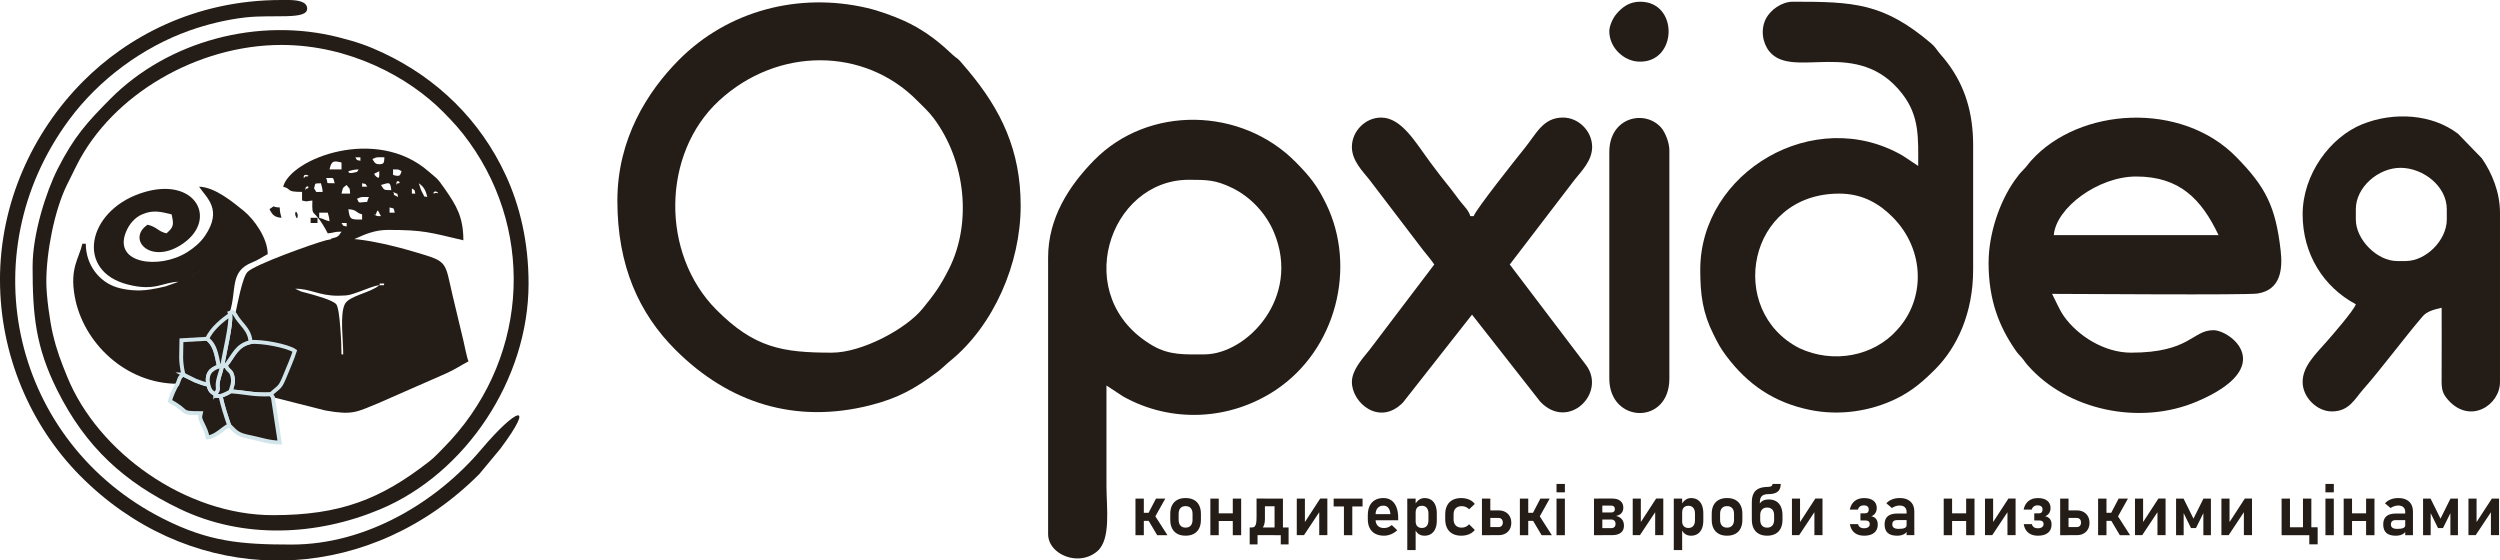
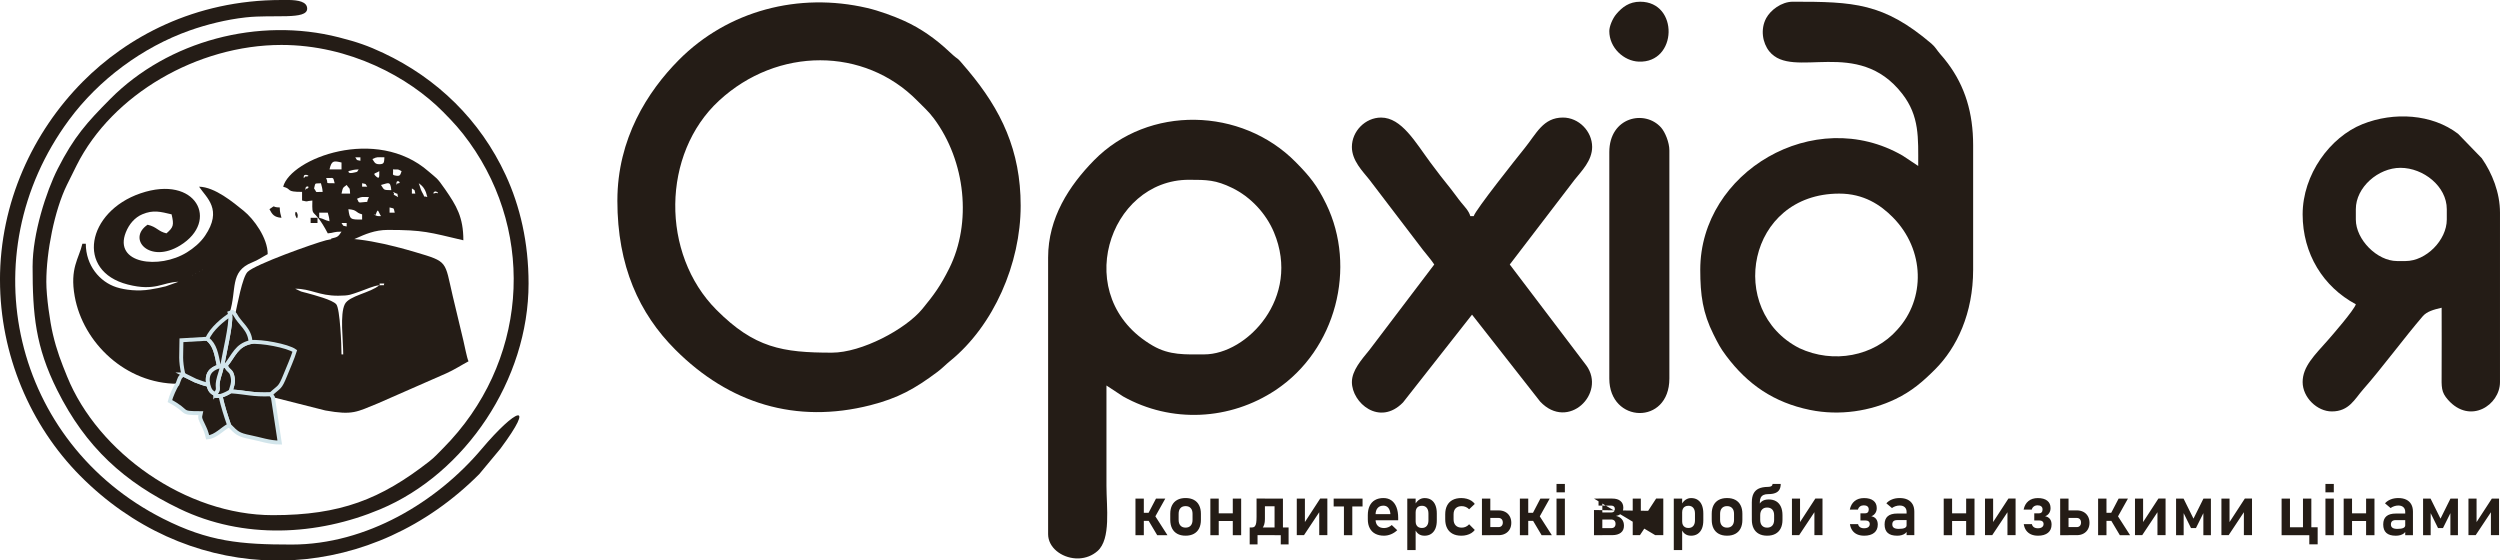
<svg xmlns="http://www.w3.org/2000/svg" width="183" height="41" viewBox="0 0 183 41" fill="none">
  <g clip-path="url(#clip0_45_161)">
    <path fill-rule="evenodd" clip-rule="evenodd" d="M21.607 21.133C22.764 21.133 23.332 21.651 24.749 21.647C25.605 21.645 25.674 21.563 26.334 21.339C26.775 21.189 27.361 20.913 27.762 20.88C27.127 21.436 25.556 21.641 25.242 22.265C24.868 23.009 25.124 24.879 25.124 25.942H24.998C24.998 25.29 24.892 22.607 24.616 22.276C24.339 21.945 23.008 21.603 22.431 21.441C22.276 21.398 22.184 21.386 22.033 21.336L21.606 21.134L21.607 21.133ZM28.139 20.753C28 20.883 28.359 20.88 27.762 20.88C27.901 20.75 27.543 20.753 28.139 20.753ZM28.516 20.5L28.553 20.538C28.551 20.535 28.503 20.513 28.516 20.5ZM17.212 23.031C17.577 23.73 18.283 24.076 18.34 25.042C19.102 24.952 21.065 25.319 21.58 25.689C21.403 26.251 21.13 26.855 20.877 27.479C20.474 28.472 20.468 28.251 19.818 28.865L19.974 29.074L23.813 30.046C25.839 30.41 26.104 30.155 27.673 29.521L32.661 27.332C33.262 27.063 33.743 26.743 34.295 26.448C34.17 26.183 34.009 25.289 33.919 24.93L33.139 21.666C32.538 19.097 32.822 19.172 30.417 18.461C28.805 17.985 25.622 17.127 23.866 17.588C22.95 17.828 18.669 19.352 18.123 19.902C17.735 20.293 17.374 22.315 17.213 23.032L17.212 23.031Z" fill="#241C16" />
    <path fill-rule="evenodd" clip-rule="evenodd" d="M3.391 20.627C3.391 18.448 3.981 15.408 4.897 13.538C5.135 13.053 5.348 12.625 5.609 12.104C8.21 6.914 14.454 3.29 20.602 3.29C25.584 3.29 29.939 5.658 32.442 8.194C33.205 8.967 33.717 9.521 34.368 10.43C39.275 17.281 38.576 26.626 32.441 32.807C32.068 33.183 31.807 33.477 31.407 33.788C27.87 36.543 24.919 37.71 19.974 37.71C13.604 37.71 7.169 33.125 4.916 27.569C4.485 26.507 4.159 25.692 3.868 24.45C3.659 23.564 3.391 21.727 3.391 20.627ZM2.386 19.488C2.386 23.033 2.596 25.373 4.187 28.557C6.281 32.749 9.111 35.303 13.147 37.246C17.815 39.494 23.212 39.217 27.836 37.277C34.066 34.664 38.691 27.797 38.691 20.753C38.691 17.747 38.068 15.094 37.018 12.822C35.152 8.788 31.998 5.732 28.058 3.878C26.922 3.344 26.141 3.075 24.799 2.732C18.937 1.233 12.306 2.975 8.072 7.244C6.365 8.964 5.422 10.004 4.226 12.355C3.395 13.991 2.387 17.091 2.387 19.486L2.386 19.488Z" fill="#241C16" />
    <path fill-rule="evenodd" clip-rule="evenodd" d="M14.069 20.121L14.107 20.158C14.104 20.156 14.056 20.133 14.069 20.121ZM14.321 19.994L14.359 20.031C14.355 20.029 14.309 20.006 14.321 19.994ZM14.572 19.867L14.609 19.905C14.607 19.903 14.559 19.88 14.572 19.867ZM14.823 19.74L14.861 19.778C14.858 19.776 14.811 19.753 14.823 19.74ZM13.064 20.626L12.137 20.958C11.68 21.071 11.486 21.109 10.987 21.191C10.104 21.337 9.16 21.23 8.522 21.025C7.3 20.634 6.281 19.43 6.281 17.842H6.03C5.777 18.934 5.097 19.634 5.469 21.697C6.081 25.101 9.211 28.092 13.001 28.092C13.172 27.656 13.111 27.656 13.419 27.408C13.183 26.287 13.278 26.082 13.282 24.905L15.175 24.795C15.47 24.066 16.361 23.358 16.852 23.037L16.81 22.903C17.354 21.196 16.784 19.88 18.446 19.213C18.933 19.018 19.151 18.838 19.596 18.601C19.596 17.415 18.576 16.028 17.84 15.434C17.073 14.816 15.74 13.691 14.571 13.665C15.12 14.492 16.317 15.33 15.004 17.265C14.664 17.766 14.163 18.175 13.687 18.47C11.65 19.736 8.289 19.31 9.212 17.002C9.453 16.4 9.866 15.918 10.421 15.684C11.223 15.348 11.737 15.497 12.561 15.69C12.745 16.486 12.699 16.632 12.185 17.082C11.553 16.934 11.499 16.613 10.803 16.45C9.274 17.481 10.941 19.343 13.187 17.966C16.1 16.18 14.36 12.758 10.282 14.153C6.356 15.497 5.521 19.846 9.349 20.826C11.376 21.345 11.894 20.653 13.065 20.626H13.064Z" fill="#241C16" />
    <path fill-rule="evenodd" clip-rule="evenodd" d="M-0 20.5C-0 25.948 2.215 31.147 5.872 34.831C9.695 38.682 14.425 40.727 19.227 41H21.477C26.363 40.717 31.189 38.608 35.081 34.706L36.627 32.847C39.276 29.287 37.761 29.9 35.26 32.862C31.98 36.749 26.827 39.861 21.354 39.861C17.617 39.861 15.279 39.657 11.932 37.964C0.998 32.433 -2.3 18.721 5.059 8.767C7.232 5.827 10.438 3.448 13.893 2.228C15.121 1.795 16.56 1.433 17.972 1.275C20.044 1.043 22.485 1.478 22.485 0.633C22.485 0.112 21.795 0.014 21.188 0H20.6C14.212 0 9.27 2.743 6.059 5.979C2.404 9.663 -0.002 14.824 -0.002 20.5H-0Z" fill="#241C16" />
    <path fill-rule="evenodd" clip-rule="evenodd" d="M24.999 16.325H25.376V16.577C25.009 16.489 25.195 16.594 24.999 16.325ZM22.738 15.944H23.241V16.325H22.738V15.944ZM23.366 15.565H23.994C24.061 15.853 24.091 15.856 24.12 16.198C23.73 16.107 23.756 16.036 23.366 15.944V15.565ZM27.512 15.691C27.684 15.167 27.676 15.498 27.889 15.818C27.774 15.815 27.667 15.837 27.56 15.792C27.089 15.592 27.598 15.789 27.512 15.691ZM21.607 15.691C21.607 15.305 21.802 15.614 21.793 15.789C21.766 16.224 21.607 15.744 21.607 15.691ZM25.502 15.312C26.198 15.37 25.968 15.546 26.507 15.691V16.071C25.659 16.071 25.601 16.091 25.502 15.312ZM28.517 15.185C28.895 15.287 28.793 15.183 28.894 15.565H28.517V15.185ZM19.724 15.312C20.267 14.945 19.814 15.185 20.477 15.185C20.485 15.57 20.534 15.647 20.603 15.944C20.059 15.899 19.924 15.693 19.724 15.312ZM26.13 14.552C26.502 14.372 26.48 14.425 27.009 14.425C26.751 14.916 27.06 14.737 26.616 14.799C26.142 14.866 26.3 14.786 26.13 14.552ZM28.768 14.046C29.307 14.334 28.996 14.012 29.145 14.425C28.483 14.073 29.041 14.403 28.768 14.046ZM31.783 14.046C31.917 13.912 32.26 14.246 31.923 14.112C31.92 14.11 31.573 14.258 31.783 14.046ZM30.15 13.793C30.428 13.988 30.306 13.814 30.402 14.173H30.15V13.793ZM25.377 13.54C25.646 13.944 25.583 13.629 25.628 14.173H24.999C25.106 13.712 25.069 13.767 25.377 13.54ZM22.99 13.793C23.11 13.337 23.001 13.455 23.492 13.414C23.559 13.703 23.59 13.705 23.618 14.047C22.973 14.033 23.257 14.161 22.99 13.793ZM22.361 13.793C22.361 13.579 22.73 13.615 22.52 13.793L22.473 13.8C22.347 13.803 22.361 14.081 22.361 13.793ZM30.652 13.414C31.014 13.659 31.166 13.934 31.281 14.426C30.85 14.269 31.221 14.623 30.891 14.059C30.778 13.866 30.736 13.603 30.652 13.414ZM27.888 13.54C28.398 13.421 28.582 13.196 28.642 13.92C28.047 13.906 28.144 13.925 27.888 13.54ZM26.507 13.414C26.874 13.502 26.688 13.397 26.884 13.666H26.507V13.414ZM29.02 13.414C29.02 13.071 29.468 13.414 29.131 13.421C29.005 13.423 29.02 13.702 29.02 13.414ZM23.869 13.034C24.463 13.048 24.362 12.906 24.497 13.414C23.675 13.395 24.1 13.477 23.869 13.034ZM22.236 12.908C22.268 12.647 22.899 12.938 22.353 12.919C22.305 12.918 22.201 13.191 22.236 12.908ZM27.763 12.527C27.755 12.867 27.81 13.165 27.537 12.922C27.227 12.646 27.502 12.711 27.763 12.527ZM28.768 12.402C29.261 12.413 29.062 12.367 29.396 12.527C29.309 12.768 29.309 12.905 29.023 12.864C28.624 12.808 28.815 12.769 28.768 12.402ZM25.502 12.527C25.798 12.458 25.873 12.41 26.256 12.402C26.108 12.605 26.225 12.561 25.964 12.623C25.416 12.753 25.543 12.554 25.502 12.527ZM24.999 11.895V12.401H24.12C24.273 11.743 24.42 11.758 24.999 11.895ZM27.261 11.642C27.633 11.462 27.611 11.515 28.14 11.515C28.111 11.873 28.143 12.021 27.763 12.021C27.427 12.021 27.392 11.839 27.261 11.642ZM26.005 11.515H26.382V11.768C26.014 11.68 26.2 11.784 26.005 11.515ZM20.728 13.666C21.426 13.855 20.863 14.046 22.111 14.046V14.679C22.654 14.795 22.255 14.73 22.865 14.679C22.833 16.134 22.892 14.984 23.994 17.083C24.479 17.042 24.4 16.957 24.999 16.957C24.756 17.323 24.74 17.347 24.245 17.463V17.842C25.479 18.132 26.483 16.83 28.39 16.83C31 16.83 31.422 17.003 33.918 17.589C33.918 15.887 33.41 15.057 32.589 13.866C31.948 12.939 31.966 13.071 31.378 12.554C27.54 9.184 21.274 11.607 20.728 13.666Z" fill="#241C16" />
    <path fill-rule="evenodd" clip-rule="evenodd" d="M16.517 26.762C16.763 27.273 16.92 27.042 17.034 27.632C17.111 28.035 16.961 28.341 16.875 28.646C18.093 28.73 18.488 28.917 19.818 28.864C20.469 28.251 20.474 28.471 20.877 27.478C21.13 26.855 21.403 26.25 21.58 25.688C21.065 25.317 19.102 24.951 18.34 25.042C17.3 25.277 17.118 26.027 16.517 26.762Z" fill="#241C16" stroke="#D2E5EB" stroke-width="0.288" stroke-miterlimit="22.926" />
    <path fill-rule="evenodd" clip-rule="evenodd" d="M16.141 28.985C16.328 29.811 16.509 30.355 16.771 31.129C17.338 31.698 17.415 31.82 18.349 32.007C19.026 32.141 19.734 32.395 20.477 32.395L19.974 29.074L19.817 28.864C18.487 28.917 18.094 28.73 16.874 28.646C16.666 28.775 16.468 28.882 16.14 28.985H16.141Z" fill="#241C16" stroke="#D2E5EB" stroke-width="0.288" stroke-miterlimit="22.926" />
    <path fill-rule="evenodd" clip-rule="evenodd" d="M13 28.092C12.796 28.363 12.511 29.033 12.435 29.357C13.931 30.155 13.047 30.244 14.697 30.244C14.606 30.618 14.66 30.663 14.861 31.087C15.039 31.464 15.102 31.588 15.2 32.014C15.797 31.964 16.271 31.383 16.771 31.129C16.509 30.355 16.328 29.811 16.141 28.985C15.481 28.973 15.908 29.016 15.757 28.843C15.438 28.693 15.352 28.549 15.249 28.166C14.908 28.087 14.641 27.988 14.305 27.859L13.51 27.466C13.494 27.421 13.45 27.427 13.418 27.409C13.111 27.657 13.172 27.656 13.001 28.092H13Z" fill="#241C16" stroke="#D2E5EB" stroke-width="0.288" stroke-miterlimit="22.926" />
    <path fill-rule="evenodd" clip-rule="evenodd" d="M13.418 27.41C13.45 27.427 13.494 27.421 13.51 27.466L14.305 27.859C14.641 27.989 14.908 28.087 15.249 28.166C15.084 27.377 15.418 27.015 16.028 26.828C15.829 25.854 15.748 25.274 15.176 24.796L13.283 24.907C13.279 26.084 13.183 26.288 13.419 27.41H13.418Z" fill="#241C16" stroke="#D2E5EB" stroke-width="0.288" stroke-miterlimit="22.926" />
    <path fill-rule="evenodd" clip-rule="evenodd" d="M16.811 22.905L16.853 23.038C16.948 23.769 16.394 25.93 16.267 26.827L16.518 26.762C17.119 26.026 17.3 25.278 18.341 25.043C18.284 24.076 17.578 23.73 17.213 23.031C16.995 22.802 17.12 22.796 16.811 22.905H16.811Z" fill="#241C16" stroke="#D2E5EB" stroke-width="0.288" stroke-miterlimit="22.926" />
    <path fill-rule="evenodd" clip-rule="evenodd" d="M15.175 24.796C15.747 25.274 15.828 25.854 16.028 26.828L16.24 26.827L16.265 26.826C16.392 25.93 16.947 23.768 16.851 23.037C16.36 23.358 15.47 24.066 15.174 24.796L15.175 24.796Z" fill="#241C16" stroke="#D2E5EB" stroke-width="0.288" stroke-miterlimit="22.926" />
    <path fill-rule="evenodd" clip-rule="evenodd" d="M15.757 28.843C15.908 29.017 15.481 28.973 16.141 28.985C16.469 28.882 16.667 28.774 16.875 28.646C16.961 28.341 17.111 28.035 17.034 27.633C16.921 27.042 16.763 27.274 16.517 26.762L16.266 26.827L16.241 26.828C16.171 27.235 16.038 27.496 15.967 27.865C15.849 28.486 16.099 28.419 15.757 28.844V28.843Z" fill="#241C16" stroke="#D2E5EB" stroke-width="0.288" stroke-miterlimit="22.926" />
    <path fill-rule="evenodd" clip-rule="evenodd" d="M15.249 28.166C15.352 28.549 15.439 28.693 15.757 28.843C16.099 28.418 15.849 28.485 15.967 27.864C16.038 27.495 16.171 27.234 16.241 26.827L16.028 26.828C15.418 27.015 15.085 27.377 15.249 28.166Z" fill="#241C16" stroke="#D2E5EB" stroke-width="0.288" stroke-miterlimit="22.926" />
    <path fill-rule="evenodd" clip-rule="evenodd" d="M60.894 25.815C57.268 25.815 55.221 25.466 52.446 22.683C48.36 18.584 48.426 11.255 52.633 7.369C56.914 3.415 63.276 3.439 67.144 7.37C67.595 7.829 67.966 8.144 68.362 8.675C70.687 11.796 71.152 16.315 69.479 19.656C68.844 20.926 68.366 21.58 67.516 22.614C66.295 24.1 63.077 25.815 60.894 25.815ZM45.191 14.679C45.191 19.481 46.792 22.95 49.431 25.593C53.364 29.533 58.255 31.051 63.71 29.663C65.743 29.146 66.976 28.451 68.594 27.242C69.022 26.922 69.174 26.728 69.544 26.428C72.734 23.841 74.713 19.302 74.713 15.057C74.713 11.012 73.29 8.048 70.856 5.149C69.783 3.872 70.412 4.656 69.467 3.765C68.505 2.858 67.405 2.075 66.169 1.519C65.421 1.182 64.365 0.79 63.459 0.58C58.472 -0.577 53.283 0.766 49.683 4.397C47.407 6.693 45.192 10.154 45.192 14.678L45.191 14.679Z" fill="#241C16" />
    <path fill-rule="evenodd" clip-rule="evenodd" d="M131.7 25.48C126.352 22.731 127.893 14.172 134.634 14.172C136.417 14.172 137.646 14.985 138.561 15.912C140.913 18.297 140.953 21.886 138.876 24.14C137.183 26.066 134.206 26.66 131.7 25.48ZM140.413 12.148L139.277 11.394C132.813 7.65 124.459 12.587 124.459 19.741C124.459 21.604 124.647 22.917 125.422 24.466C125.771 25.164 125.923 25.467 126.361 26.051C127.932 28.147 129.849 29.462 132.485 30.005C134.673 30.455 136.928 30.09 138.758 29.208C139.931 28.642 140.73 27.956 141.639 27.049C143.247 25.447 144.434 22.934 144.434 19.74V10.628C144.434 8.255 143.836 6.323 142.586 4.644C142.345 4.319 142.269 4.24 142.019 3.95C141.778 3.672 141.67 3.44 141.385 3.197C137.875 0.205 135.692 0.125 131.244 0.125C130.388 0.125 129.599 0.755 129.29 1.321C128.844 2.141 129.018 3.147 129.516 3.763C131.233 5.883 135.988 2.665 139.246 6.868C140.517 8.508 140.413 10.091 140.413 12.146V12.148Z" fill="#241C16" />
-     <path fill-rule="evenodd" clip-rule="evenodd" d="M162.397 17.21H150.338C150.503 15.209 153.585 12.92 156.368 12.92C159.549 12.92 161.141 14.572 162.397 17.21ZM145.564 19.235C145.564 22.012 146.365 23.939 147.521 25.616C147.743 25.939 147.748 25.901 147.979 26.167C148.194 26.415 148.208 26.485 148.423 26.731C151.307 30.033 156.621 31.17 160.803 29.396C166.793 26.855 163.269 24.17 162.021 24.17C160.472 24.17 160.313 25.815 155.991 25.815C154.014 25.815 152.087 24.566 151.088 23.162C150.742 22.674 150.501 22.063 150.212 21.512C151.652 21.512 164.491 21.61 165.26 21.486C166.968 21.209 167.097 19.678 166.943 18.326C166.571 15.085 165.834 13.673 163.686 11.484C159.679 7.4 152.211 7.836 148.687 11.751C148.463 11.999 148.386 12.15 148.108 12.432C147.851 12.693 147.697 12.89 147.482 13.194C146.368 14.765 145.565 17.109 145.565 19.235H145.564Z" fill="#241C16" />
    <path fill-rule="evenodd" clip-rule="evenodd" d="M172.447 16.071V15.312C172.447 13.704 174.093 12.284 175.712 12.285C177.396 12.287 179.105 13.64 179.105 15.312V16.071C179.105 17.58 177.588 19.108 176.09 19.108H175.462C174.004 19.108 172.447 17.539 172.447 16.071ZM168.553 15.691C168.553 18.581 170.065 21.002 172.447 22.272C172.34 22.675 170.696 24.567 170.405 24.896C169.429 26.001 168.553 26.826 168.553 27.966C168.553 29.088 169.609 30.117 170.689 30.117C171.958 30.117 172.36 29.21 172.982 28.505C174.319 26.994 175.979 24.74 177.342 23.153C177.643 22.802 178.129 22.666 178.728 22.526C178.728 24.127 178.738 25.733 178.727 27.335C178.72 28.355 178.685 28.692 179.195 29.268C180.807 31.092 182.999 29.657 182.999 27.967V15.565C182.999 14.102 182.427 12.68 181.67 11.589L179.933 9.796C178.034 8.341 175.231 8.167 172.928 9.09C170.559 10.04 168.553 12.776 168.553 15.692V15.691Z" fill="#241C16" />
    <path fill-rule="evenodd" clip-rule="evenodd" d="M98.958 10.756C98.958 11.763 99.752 12.539 100.232 13.143L104.161 18.296C104.459 18.679 104.738 18.985 104.988 19.361L100.254 25.602C99.66 26.334 98.959 27.117 98.959 27.967C98.959 29.492 100.983 31.221 102.701 29.459L107.752 23.032L112.74 29.395C114.783 31.569 117.6 28.798 116.12 26.751L110.515 19.362L115.271 13.144C115.751 12.54 116.545 11.764 116.545 10.757C116.545 9.6 115.557 8.605 114.409 8.605C112.95 8.605 112.468 9.781 111.606 10.844C111.072 11.504 107.995 15.374 107.878 15.819H107.626C107.528 15.449 107.208 15.125 106.969 14.835C106.681 14.485 106.495 14.191 106.205 13.833C105.677 13.182 105.209 12.576 104.719 11.915C103.618 10.428 102.6 8.606 101.094 8.606C99.946 8.606 98.958 9.6 98.958 10.757V10.756Z" fill="#241C16" />
    <path fill-rule="evenodd" clip-rule="evenodd" d="M117.801 11.136V27.713C117.801 30.998 122.198 31.149 122.198 27.713V11.009C122.198 10.418 121.882 9.667 121.594 9.34C120.407 7.998 117.801 8.56 117.801 11.136Z" fill="#241C16" />
    <path fill-rule="evenodd" clip-rule="evenodd" d="M117.801 2.278C117.801 3.499 118.862 4.466 119.95 4.511C122.801 4.633 122.906 0.126 120.062 0.126C119.257 0.126 118.747 0.523 118.318 1.026C118.033 1.361 117.801 1.935 117.801 2.278Z" fill="#241C16" />
    <path fill-rule="evenodd" clip-rule="evenodd" d="M88.154 25.942C86.763 25.942 85.624 26.023 84.387 25.306C78.296 21.776 81.144 13.16 87.023 13.16C88.353 13.16 88.993 13.17 90.199 13.757C91.549 14.414 92.677 15.627 93.254 17.006C95.256 21.79 91.266 25.941 88.154 25.941V25.942ZM79.012 40.874H78.739C77.691 40.813 76.722 40.075 76.722 39.102V18.854C76.722 15.947 78.261 13.592 80.082 11.736C84.075 7.667 90.883 7.85 94.843 11.863C95.861 12.893 96.412 13.568 97.075 14.929C99.334 19.567 97.806 25.604 93.382 28.549C90.047 30.77 85.747 31.001 82.209 29.018L80.993 28.219C80.993 30.665 80.993 33.111 80.993 35.558C80.993 37.132 81.336 39.46 80.336 40.338C79.945 40.681 79.478 40.847 79.011 40.874H79.012Z" fill="#241C16" />
-     <path d="M84.025 37.636L84.619 36.496H85.3L84.403 38.099L84.025 37.636ZM83.116 36.496H83.728V39.175H83.116V36.496ZM84.035 38.044L84.559 37.773L85.457 39.175H84.707L84.035 38.045V38.044ZM83.396 37.536H84.561V38.127H83.396V37.536ZM86.785 39.212C86.548 39.212 86.347 39.167 86.179 39.075C86.011 38.984 85.883 38.851 85.794 38.676C85.707 38.502 85.663 38.291 85.663 38.046V37.61C85.663 37.367 85.707 37.159 85.794 36.986C85.883 36.813 86.011 36.682 86.179 36.591C86.347 36.501 86.548 36.456 86.785 36.456C87.022 36.456 87.224 36.501 87.391 36.591C87.559 36.681 87.687 36.813 87.774 36.986C87.863 37.159 87.907 37.367 87.907 37.61V38.054C87.907 38.298 87.863 38.506 87.774 38.679C87.688 38.852 87.559 38.984 87.391 39.075C87.224 39.167 87.022 39.212 86.785 39.212ZM86.785 38.622C86.946 38.622 87.073 38.572 87.161 38.472C87.25 38.372 87.294 38.233 87.294 38.054V37.611C87.294 37.431 87.25 37.292 87.161 37.195C87.073 37.097 86.947 37.048 86.785 37.048C86.623 37.048 86.497 37.096 86.408 37.195C86.32 37.292 86.276 37.431 86.276 37.611V38.054C86.276 38.233 86.32 38.372 86.408 38.472C86.498 38.572 86.623 38.622 86.785 38.622ZM90.24 36.496H90.853V39.175H90.24V36.496ZM88.598 36.496H89.211V39.175H88.598V36.496ZM88.95 37.574H90.581V38.139H88.95V37.574ZM91.575 38.609H91.636C91.733 38.609 91.806 38.581 91.855 38.524C91.904 38.467 91.937 38.384 91.954 38.275C91.971 38.165 91.98 38.016 91.98 37.825V36.495H92.592V37.999C92.592 38.295 92.525 38.52 92.391 38.673C92.258 38.825 92.065 38.902 91.816 38.902H91.755L91.576 38.608L91.575 38.609ZM91.477 38.609H92.052V39.848H91.477V38.609ZM91.477 38.609H94.061V39.174H91.477V38.609ZM93.752 38.609H94.325V39.848H93.752V38.609ZM93.298 36.496H93.911V39.175H93.298V36.496ZM92.291 36.496H93.523V37.061H92.291V36.496ZM96.568 39.171V37.334L96.63 37.401L95.454 39.171H94.924V36.496H95.519V38.377L95.457 38.309L96.638 36.495H97.162V39.171H96.568V39.171ZM98.376 36.777H98.988V39.175H98.376V36.777ZM97.624 36.496H99.739V37.074H97.624V36.496ZM101.315 39.213C101.064 39.213 100.85 39.166 100.672 39.072C100.494 38.979 100.358 38.842 100.265 38.661C100.17 38.482 100.124 38.266 100.124 38.014V37.711C100.124 37.446 100.168 37.22 100.258 37.032C100.347 36.845 100.479 36.701 100.65 36.604C100.822 36.506 101.027 36.457 101.268 36.457C101.495 36.457 101.689 36.514 101.851 36.629C102.012 36.743 102.135 36.909 102.22 37.126C102.304 37.342 102.347 37.603 102.347 37.91V38.085H100.54V37.633H101.777L101.775 37.603C101.759 37.417 101.705 37.272 101.619 37.169C101.532 37.065 101.414 37.014 101.267 37.014C101.084 37.014 100.943 37.072 100.842 37.189C100.741 37.303 100.691 37.469 100.691 37.683V38.023C100.691 38.224 100.745 38.38 100.854 38.489C100.962 38.598 101.115 38.653 101.314 38.653C101.415 38.653 101.515 38.634 101.612 38.596C101.71 38.557 101.799 38.503 101.877 38.433L102.277 38.812C102.142 38.939 101.991 39.038 101.822 39.108C101.654 39.177 101.484 39.212 101.314 39.212L101.315 39.213ZM103.013 36.496H103.625V40.263H103.013V36.496ZM104.268 39.213C104.107 39.213 103.968 39.174 103.85 39.093C103.733 39.013 103.646 38.9 103.589 38.753L103.625 38.168C103.625 38.269 103.642 38.356 103.678 38.428C103.714 38.499 103.767 38.553 103.835 38.591C103.903 38.63 103.986 38.648 104.083 38.648C104.235 38.648 104.354 38.599 104.436 38.502C104.52 38.405 104.562 38.269 104.562 38.093V37.59C104.562 37.41 104.52 37.27 104.436 37.171C104.354 37.072 104.235 37.023 104.083 37.023C103.986 37.023 103.903 37.042 103.835 37.079C103.767 37.116 103.714 37.17 103.678 37.243C103.643 37.315 103.625 37.401 103.625 37.504L103.571 36.949C103.648 36.792 103.747 36.672 103.871 36.587C103.993 36.501 104.13 36.459 104.281 36.459C104.468 36.459 104.629 36.502 104.764 36.59C104.897 36.678 105 36.806 105.069 36.975C105.14 37.145 105.174 37.349 105.174 37.589V38.094C105.174 38.33 105.14 38.532 105.069 38.698C104.997 38.864 104.893 38.992 104.758 39.082C104.622 39.171 104.459 39.215 104.267 39.215L104.268 39.213ZM106.965 39.213C106.717 39.213 106.506 39.166 106.33 39.071C106.155 38.976 106.019 38.84 105.928 38.66C105.836 38.48 105.79 38.264 105.79 38.011V37.648C105.79 37.396 105.836 37.181 105.928 37.004C106.02 36.826 106.155 36.69 106.33 36.597C106.506 36.504 106.717 36.458 106.965 36.458C107.106 36.458 107.24 36.475 107.367 36.509C107.491 36.542 107.604 36.59 107.705 36.655C107.805 36.719 107.887 36.796 107.954 36.887L107.54 37.28C107.47 37.206 107.388 37.148 107.294 37.109C107.2 37.07 107.102 37.05 106.999 37.05C106.81 37.05 106.663 37.102 106.558 37.206C106.454 37.31 106.402 37.458 106.402 37.649V38.013C106.402 38.206 106.454 38.358 106.558 38.463C106.663 38.57 106.809 38.623 106.999 38.623C107.104 38.623 107.202 38.602 107.296 38.559C107.391 38.516 107.471 38.455 107.54 38.376L107.954 38.793C107.886 38.883 107.803 38.959 107.703 39.022C107.602 39.085 107.489 39.132 107.365 39.164C107.241 39.197 107.107 39.214 106.966 39.214L106.965 39.213ZM108.783 38.583H109.695C109.79 38.583 109.867 38.553 109.922 38.492C109.979 38.431 110.007 38.35 110.007 38.248C110.007 38.181 109.994 38.122 109.969 38.072C109.943 38.021 109.908 37.982 109.86 37.954C109.813 37.926 109.758 37.913 109.695 37.913H108.783V37.36H109.7C109.883 37.36 110.044 37.398 110.185 37.473C110.324 37.547 110.433 37.653 110.511 37.792C110.588 37.928 110.627 38.088 110.627 38.269C110.627 38.447 110.59 38.605 110.513 38.742C110.436 38.879 110.328 38.985 110.187 39.06C110.047 39.136 109.885 39.174 109.701 39.174H108.784V38.583L108.783 38.583ZM108.478 36.496H109.091V39.175H108.478V36.496ZM112.163 37.636L112.757 36.496H113.439L112.542 38.099L112.163 37.636H112.163ZM111.255 36.496H111.867V39.175H111.255V36.496ZM112.174 38.044L112.696 37.773L113.595 39.175H112.845L112.174 38.045L112.174 38.044ZM111.534 37.536H112.7V38.127H111.534V37.536ZM113.937 35.422H114.549V36.039H113.937V35.422ZM113.937 36.496H114.549V39.175H113.937V36.496ZM117.013 38.66H117.933C118.037 38.66 118.117 38.634 118.173 38.579C118.229 38.525 118.257 38.449 118.257 38.35V38.343C118.257 38.243 118.229 38.165 118.173 38.111C118.117 38.055 118.036 38.028 117.933 38.028H117.013V37.514H117.933C118.022 37.514 118.09 37.493 118.137 37.45C118.185 37.407 118.209 37.347 118.209 37.269C118.209 37.186 118.185 37.123 118.137 37.078C118.09 37.032 118.024 37.009 117.938 37.009H117.013V36.495H118.02C118.276 36.495 118.475 36.553 118.615 36.67C118.756 36.786 118.827 36.95 118.827 37.161C118.827 37.324 118.78 37.459 118.685 37.564C118.592 37.67 118.46 37.737 118.288 37.766C118.474 37.804 118.618 37.886 118.721 38.01C118.824 38.136 118.874 38.291 118.874 38.48V38.487C118.874 38.705 118.799 38.875 118.648 38.993C118.499 39.113 118.285 39.173 118.01 39.173H117.011V38.66L117.013 38.66ZM116.68 36.496H117.29V39.175H116.68V36.496ZM121.159 39.171V37.334L121.221 37.401L120.045 39.171H119.515V36.496H120.109V38.377L120.047 38.309L121.228 36.495H121.753V39.171H121.159L121.159 39.171ZM122.521 36.496H123.134V40.263H122.521V36.496ZM123.777 39.213C123.616 39.213 123.477 39.174 123.359 39.093C123.242 39.013 123.154 38.9 123.098 38.753L123.134 38.168C123.134 38.269 123.151 38.356 123.188 38.428C123.224 38.499 123.276 38.553 123.344 38.591C123.412 38.63 123.495 38.648 123.593 38.648C123.744 38.648 123.862 38.599 123.946 38.502C124.029 38.405 124.072 38.269 124.072 38.093V37.59C124.072 37.41 124.029 37.27 123.946 37.171C123.862 37.072 123.744 37.023 123.593 37.023C123.496 37.023 123.413 37.042 123.344 37.079C123.276 37.116 123.224 37.17 123.188 37.243C123.152 37.315 123.134 37.401 123.134 37.504L123.08 36.949C123.157 36.792 123.257 36.672 123.38 36.587C123.504 36.501 123.639 36.459 123.79 36.459C123.977 36.459 124.14 36.502 124.272 36.59C124.406 36.678 124.508 36.806 124.578 36.975C124.648 37.145 124.683 37.349 124.683 37.589V38.094C124.683 38.33 124.648 38.532 124.577 38.698C124.505 38.864 124.402 38.992 124.266 39.082C124.131 39.171 123.968 39.215 123.776 39.215L123.777 39.213ZM126.42 39.213C126.184 39.213 125.982 39.167 125.814 39.076C125.646 38.985 125.518 38.852 125.429 38.677C125.342 38.503 125.298 38.292 125.298 38.047V37.611C125.298 37.367 125.342 37.16 125.429 36.987C125.518 36.814 125.646 36.682 125.814 36.592C125.982 36.502 126.184 36.457 126.42 36.457C126.657 36.457 126.86 36.502 127.027 36.592C127.195 36.682 127.323 36.814 127.41 36.987C127.499 37.16 127.542 37.367 127.542 37.611V38.054C127.542 38.298 127.499 38.507 127.41 38.68C127.323 38.853 127.196 38.985 127.027 39.076C126.86 39.167 126.657 39.213 126.42 39.213ZM126.42 38.623C126.581 38.623 126.708 38.572 126.796 38.473C126.885 38.373 126.931 38.234 126.931 38.055V37.611C126.931 37.432 126.886 37.293 126.796 37.196C126.708 37.098 126.581 37.048 126.42 37.048C126.258 37.048 126.133 37.097 126.044 37.196C125.955 37.293 125.911 37.432 125.911 37.611V38.055C125.911 38.234 125.955 38.373 126.044 38.473C126.133 38.572 126.258 38.623 126.42 38.623ZM129.356 39.213C129.12 39.213 128.918 39.167 128.75 39.076C128.582 38.985 128.454 38.852 128.366 38.677C128.279 38.503 128.234 38.292 128.234 38.047V37.636L128.693 37.169C128.736 36.968 128.822 36.816 128.95 36.713C129.079 36.61 129.252 36.56 129.472 36.56C129.684 36.56 129.865 36.605 130.016 36.695C130.167 36.786 130.282 36.917 130.36 37.09C130.439 37.263 130.478 37.47 130.478 37.714V38.054C130.478 38.298 130.434 38.507 130.345 38.68C130.257 38.853 130.13 38.985 129.962 39.076C129.796 39.167 129.593 39.213 129.355 39.213H129.356ZM129.354 38.623C129.515 38.623 129.641 38.573 129.731 38.475C129.82 38.375 129.866 38.236 129.866 38.055V37.714C129.866 37.536 129.82 37.396 129.731 37.299C129.641 37.201 129.515 37.152 129.354 37.152C129.193 37.152 129.068 37.2 128.98 37.299C128.89 37.396 128.847 37.536 128.847 37.714V38.055C128.847 38.236 128.89 38.375 128.98 38.475C129.068 38.573 129.193 38.623 129.354 38.623ZM128.234 36.76C128.234 36.505 128.275 36.295 128.359 36.132C128.44 35.969 128.568 35.847 128.737 35.766C128.907 35.687 129.124 35.645 129.39 35.641C129.471 35.64 129.539 35.631 129.593 35.616C129.646 35.6 129.687 35.577 129.712 35.544C129.737 35.511 129.75 35.47 129.75 35.422H130.349C130.349 35.593 130.317 35.733 130.252 35.843C130.187 35.954 130.088 36.035 129.953 36.088C129.819 36.143 129.645 36.169 129.433 36.169C129.292 36.169 129.178 36.19 129.089 36.232C128.998 36.275 128.931 36.339 128.887 36.425C128.843 36.513 128.819 36.624 128.819 36.76V37.745H128.233V36.76H128.234ZM132.814 39.171V37.334L132.875 37.401L131.7 39.171H131.17V36.496H131.763V38.377L131.702 38.309L132.882 36.495H133.407V39.171H132.814V39.171ZM136.451 39.213C136.257 39.213 136.088 39.179 135.942 39.114C135.796 39.048 135.678 38.951 135.589 38.824C135.499 38.696 135.441 38.544 135.416 38.367H136.013C136.029 38.461 136.075 38.535 136.152 38.589C136.227 38.642 136.326 38.669 136.448 38.669C136.581 38.669 136.684 38.642 136.757 38.587C136.829 38.533 136.865 38.457 136.865 38.357V38.354C136.865 38.273 136.837 38.208 136.779 38.164C136.722 38.119 136.642 38.096 136.538 38.096H136.184V37.575H136.538C136.617 37.575 136.68 37.551 136.724 37.501C136.769 37.452 136.792 37.384 136.792 37.293V37.291C136.792 37.195 136.761 37.12 136.698 37.068C136.635 37.016 136.547 36.99 136.433 36.99C136.322 36.99 136.229 37.017 136.154 37.072C136.079 37.127 136.027 37.205 136.001 37.304H135.406C135.46 37.034 135.577 36.826 135.758 36.679C135.938 36.533 136.168 36.459 136.446 36.459C136.744 36.459 136.972 36.522 137.135 36.65C137.297 36.777 137.378 36.957 137.378 37.192V37.194C137.378 37.335 137.343 37.459 137.273 37.562C137.203 37.667 137.105 37.744 136.979 37.792C137.129 37.816 137.246 37.88 137.328 37.985C137.411 38.091 137.453 38.228 137.453 38.396V38.398C137.453 38.657 137.367 38.857 137.192 39C137.017 39.142 136.771 39.214 136.452 39.214L136.451 39.213ZM139.563 37.476C139.563 37.326 139.519 37.212 139.43 37.128C139.342 37.045 139.219 37.004 139.058 37.004C138.954 37.004 138.854 37.02 138.755 37.053C138.656 37.086 138.568 37.131 138.492 37.189L138.082 36.843C138.186 36.722 138.323 36.627 138.492 36.559C138.66 36.49 138.849 36.457 139.055 36.457C139.282 36.457 139.476 36.495 139.637 36.574C139.797 36.652 139.919 36.766 140.004 36.915C140.087 37.063 140.128 37.244 140.128 37.453V39.174H139.562V37.476H139.563ZM138.867 39.213C138.561 39.213 138.332 39.145 138.18 39.008C138.028 38.871 137.952 38.664 137.952 38.386C137.952 38.121 138.029 37.922 138.182 37.79C138.336 37.657 138.567 37.591 138.875 37.591H139.587L139.622 38.071H138.877C138.755 38.071 138.665 38.097 138.605 38.149C138.546 38.201 138.515 38.28 138.516 38.387C138.515 38.498 138.554 38.58 138.632 38.634C138.71 38.687 138.827 38.714 138.987 38.714C139.181 38.714 139.326 38.692 139.421 38.649C139.516 38.606 139.563 38.538 139.563 38.448L139.616 38.832C139.587 38.916 139.537 38.987 139.465 39.044C139.392 39.1 139.305 39.142 139.202 39.171C139.1 39.2 138.988 39.214 138.867 39.214V39.213ZM143.922 36.496H144.534V39.175H143.922V36.496ZM142.28 36.496H142.893V39.175H142.28V36.496ZM142.631 37.574H144.262V38.139H142.631V37.574ZM146.946 39.171V37.334L147.009 37.401L145.833 39.171H145.302V36.496H145.897V38.377L145.835 38.309L147.016 36.495H147.541V39.171H146.946V39.171ZM149.175 39.213C148.982 39.213 148.812 39.179 148.666 39.114C148.521 39.048 148.403 38.951 148.313 38.824C148.223 38.696 148.165 38.544 148.14 38.367H148.737C148.754 38.461 148.8 38.535 148.876 38.589C148.951 38.642 149.05 38.669 149.172 38.669C149.305 38.669 149.408 38.642 149.48 38.587C149.553 38.533 149.589 38.457 149.589 38.357V38.354C149.589 38.273 149.562 38.208 149.504 38.164C149.447 38.119 149.366 38.096 149.262 38.096H148.908V37.575H149.262C149.342 37.575 149.404 37.551 149.448 37.501C149.493 37.452 149.515 37.384 149.515 37.293V37.291C149.515 37.195 149.484 37.12 149.421 37.068C149.359 37.016 149.27 36.99 149.156 36.99C149.044 36.99 148.952 37.017 148.877 37.072C148.802 37.127 148.75 37.205 148.723 37.304H148.129C148.183 37.034 148.3 36.826 148.48 36.679C148.662 36.533 148.89 36.459 149.169 36.459C149.466 36.459 149.696 36.522 149.858 36.65C150.02 36.777 150.101 36.957 150.101 37.192V37.194C150.101 37.335 150.066 37.459 149.996 37.562C149.927 37.667 149.829 37.744 149.702 37.792C149.852 37.816 149.968 37.88 150.052 37.985C150.135 38.091 150.175 38.228 150.175 38.396V38.398C150.175 38.657 150.088 38.857 149.914 39C149.74 39.142 149.493 39.214 149.174 39.214L149.175 39.213ZM151.109 38.583H152.021C152.116 38.583 152.192 38.553 152.249 38.492C152.304 38.431 152.332 38.35 152.332 38.248C152.332 38.181 152.32 38.122 152.295 38.072C152.268 38.021 152.232 37.982 152.186 37.954C152.139 37.926 152.083 37.913 152.02 37.913H151.108V37.36H152.025C152.208 37.36 152.369 37.398 152.509 37.473C152.65 37.547 152.757 37.653 152.835 37.792C152.913 37.928 152.951 38.088 152.951 38.269C152.951 38.447 152.913 38.605 152.836 38.742C152.76 38.879 152.651 38.985 152.511 39.06C152.371 39.136 152.208 39.174 152.025 39.174H151.107V38.583L151.109 38.583ZM150.804 36.496H151.417V39.175H150.804V36.496ZM154.49 37.636L155.084 36.496H155.766L154.87 38.099L154.49 37.636ZM153.581 36.496H154.194V39.175H153.581V36.496ZM154.501 38.044L155.023 37.773L155.922 39.175H155.172L154.501 38.045V38.044ZM153.861 37.536H155.026V38.127H153.861V37.536ZM157.926 39.171V37.334L157.988 37.401L156.812 39.171H156.281V36.496H156.875V38.377L156.814 38.309L157.995 36.495H158.52V39.171H157.926V39.171ZM161.293 36.496H161.839V39.175H161.286V37.348L161.311 37.512L160.745 38.653H160.381L159.819 37.512L159.844 37.348V39.175H159.288V36.496H159.836L160.563 37.964L161.293 36.496ZM164.252 39.171V37.334L164.314 37.401L163.139 39.171H162.608V36.496H163.202V38.377L163.141 38.309L164.321 36.495H164.847V39.171H164.253L164.252 39.171ZM168.578 36.496H169.19V39.175H168.578V36.496ZM167.363 38.597H168.841V39.175H167.363V38.597ZM167.013 36.496H167.626V39.175H167.013V36.496ZM169.041 38.597H169.653V39.845H169.041V38.597ZM170.222 35.423H170.835V36.039H170.222V35.423ZM170.222 36.497H170.835V39.175H170.222V36.497ZM173.198 36.497H173.811V39.175H173.198V36.497ZM171.557 36.497H172.169V39.175H171.557V36.497ZM171.908 37.575H173.54V38.139H171.908V37.575ZM176.063 37.477C176.063 37.327 176.018 37.212 175.931 37.129C175.842 37.046 175.718 37.004 175.558 37.004C175.454 37.004 175.354 37.021 175.256 37.054C175.157 37.086 175.068 37.132 174.992 37.19L174.582 36.844C174.687 36.723 174.823 36.627 174.992 36.56C175.16 36.491 175.348 36.457 175.556 36.457C175.782 36.457 175.976 36.496 176.137 36.575C176.297 36.653 176.419 36.767 176.503 36.916C176.586 37.064 176.628 37.245 176.628 37.454V39.175H176.062V37.477H176.063ZM175.366 39.214C175.06 39.214 174.832 39.145 174.68 39.009C174.527 38.872 174.452 38.664 174.452 38.387C174.452 38.121 174.528 37.923 174.682 37.791C174.835 37.658 175.065 37.592 175.374 37.592H176.086L176.121 38.072H175.377C175.255 38.072 175.164 38.098 175.105 38.15C175.045 38.202 175.014 38.28 175.015 38.387C175.014 38.498 175.053 38.581 175.131 38.635C175.209 38.687 175.327 38.715 175.486 38.715C175.681 38.715 175.825 38.693 175.92 38.65C176.015 38.607 176.063 38.539 176.063 38.449L176.116 38.833C176.087 38.917 176.037 38.988 175.964 39.045C175.891 39.101 175.803 39.143 175.702 39.172C175.598 39.2 175.487 39.215 175.366 39.215V39.214ZM179.376 36.497H179.921V39.175H179.369V37.348L179.394 37.513L178.827 38.653H178.463L177.9 37.513L177.925 37.348V39.175H177.369V36.497H177.917L178.645 37.965L179.374 36.497H179.376ZM182.335 39.172V37.335L182.397 37.402L181.221 39.172H180.691V36.497H181.285V38.378L181.224 38.31L182.404 36.496H182.93V39.171H182.336L182.335 39.172Z" fill="#241C16" />
+     <path d="M84.025 37.636L84.619 36.496H85.3L84.403 38.099L84.025 37.636ZM83.116 36.496H83.728V39.175H83.116V36.496ZM84.035 38.044L84.559 37.773L85.457 39.175H84.707L84.035 38.045V38.044ZM83.396 37.536H84.561V38.127H83.396V37.536ZM86.785 39.212C86.548 39.212 86.347 39.167 86.179 39.075C86.011 38.984 85.883 38.851 85.794 38.676C85.707 38.502 85.663 38.291 85.663 38.046V37.61C85.663 37.367 85.707 37.159 85.794 36.986C85.883 36.813 86.011 36.682 86.179 36.591C86.347 36.501 86.548 36.456 86.785 36.456C87.022 36.456 87.224 36.501 87.391 36.591C87.559 36.681 87.687 36.813 87.774 36.986C87.863 37.159 87.907 37.367 87.907 37.61V38.054C87.907 38.298 87.863 38.506 87.774 38.679C87.688 38.852 87.559 38.984 87.391 39.075C87.224 39.167 87.022 39.212 86.785 39.212ZM86.785 38.622C86.946 38.622 87.073 38.572 87.161 38.472C87.25 38.372 87.294 38.233 87.294 38.054V37.611C87.294 37.431 87.25 37.292 87.161 37.195C87.073 37.097 86.947 37.048 86.785 37.048C86.623 37.048 86.497 37.096 86.408 37.195C86.32 37.292 86.276 37.431 86.276 37.611V38.054C86.276 38.233 86.32 38.372 86.408 38.472C86.498 38.572 86.623 38.622 86.785 38.622ZM90.24 36.496H90.853V39.175H90.24V36.496ZM88.598 36.496H89.211V39.175H88.598V36.496ZM88.95 37.574H90.581V38.139H88.95V37.574ZM91.575 38.609H91.636C91.733 38.609 91.806 38.581 91.855 38.524C91.904 38.467 91.937 38.384 91.954 38.275C91.971 38.165 91.98 38.016 91.98 37.825V36.495H92.592V37.999C92.592 38.295 92.525 38.52 92.391 38.673C92.258 38.825 92.065 38.902 91.816 38.902H91.755L91.576 38.608L91.575 38.609ZM91.477 38.609H92.052V39.848H91.477V38.609ZM91.477 38.609H94.061V39.174H91.477V38.609ZM93.752 38.609H94.325V39.848H93.752V38.609ZM93.298 36.496H93.911V39.175H93.298V36.496ZM92.291 36.496H93.523V37.061H92.291V36.496ZM96.568 39.171V37.334L96.63 37.401L95.454 39.171H94.924V36.496H95.519V38.377L95.457 38.309L96.638 36.495H97.162V39.171H96.568V39.171ZM98.376 36.777H98.988V39.175H98.376V36.777ZM97.624 36.496H99.739V37.074H97.624V36.496ZM101.315 39.213C101.064 39.213 100.85 39.166 100.672 39.072C100.494 38.979 100.358 38.842 100.265 38.661C100.17 38.482 100.124 38.266 100.124 38.014V37.711C100.124 37.446 100.168 37.22 100.258 37.032C100.347 36.845 100.479 36.701 100.65 36.604C100.822 36.506 101.027 36.457 101.268 36.457C101.495 36.457 101.689 36.514 101.851 36.629C102.012 36.743 102.135 36.909 102.22 37.126C102.304 37.342 102.347 37.603 102.347 37.91V38.085H100.54V37.633H101.777L101.775 37.603C101.759 37.417 101.705 37.272 101.619 37.169C101.532 37.065 101.414 37.014 101.267 37.014C101.084 37.014 100.943 37.072 100.842 37.189C100.741 37.303 100.691 37.469 100.691 37.683V38.023C100.691 38.224 100.745 38.38 100.854 38.489C100.962 38.598 101.115 38.653 101.314 38.653C101.415 38.653 101.515 38.634 101.612 38.596C101.71 38.557 101.799 38.503 101.877 38.433L102.277 38.812C102.142 38.939 101.991 39.038 101.822 39.108C101.654 39.177 101.484 39.212 101.314 39.212L101.315 39.213ZM103.013 36.496H103.625V40.263H103.013V36.496ZM104.268 39.213C104.107 39.213 103.968 39.174 103.85 39.093C103.733 39.013 103.646 38.9 103.589 38.753L103.625 38.168C103.625 38.269 103.642 38.356 103.678 38.428C103.714 38.499 103.767 38.553 103.835 38.591C103.903 38.63 103.986 38.648 104.083 38.648C104.235 38.648 104.354 38.599 104.436 38.502C104.52 38.405 104.562 38.269 104.562 38.093V37.59C104.562 37.41 104.52 37.27 104.436 37.171C104.354 37.072 104.235 37.023 104.083 37.023C103.986 37.023 103.903 37.042 103.835 37.079C103.767 37.116 103.714 37.17 103.678 37.243C103.643 37.315 103.625 37.401 103.625 37.504L103.571 36.949C103.648 36.792 103.747 36.672 103.871 36.587C103.993 36.501 104.13 36.459 104.281 36.459C104.468 36.459 104.629 36.502 104.764 36.59C104.897 36.678 105 36.806 105.069 36.975C105.14 37.145 105.174 37.349 105.174 37.589V38.094C105.174 38.33 105.14 38.532 105.069 38.698C104.997 38.864 104.893 38.992 104.758 39.082C104.622 39.171 104.459 39.215 104.267 39.215L104.268 39.213ZM106.965 39.213C106.717 39.213 106.506 39.166 106.33 39.071C106.155 38.976 106.019 38.84 105.928 38.66C105.836 38.48 105.79 38.264 105.79 38.011V37.648C105.79 37.396 105.836 37.181 105.928 37.004C106.02 36.826 106.155 36.69 106.33 36.597C106.506 36.504 106.717 36.458 106.965 36.458C107.106 36.458 107.24 36.475 107.367 36.509C107.491 36.542 107.604 36.59 107.705 36.655C107.805 36.719 107.887 36.796 107.954 36.887L107.54 37.28C107.47 37.206 107.388 37.148 107.294 37.109C107.2 37.07 107.102 37.05 106.999 37.05C106.81 37.05 106.663 37.102 106.558 37.206C106.454 37.31 106.402 37.458 106.402 37.649V38.013C106.402 38.206 106.454 38.358 106.558 38.463C106.663 38.57 106.809 38.623 106.999 38.623C107.104 38.623 107.202 38.602 107.296 38.559C107.391 38.516 107.471 38.455 107.54 38.376L107.954 38.793C107.886 38.883 107.803 38.959 107.703 39.022C107.602 39.085 107.489 39.132 107.365 39.164C107.241 39.197 107.107 39.214 106.966 39.214L106.965 39.213ZM108.783 38.583H109.695C109.79 38.583 109.867 38.553 109.922 38.492C109.979 38.431 110.007 38.35 110.007 38.248C110.007 38.181 109.994 38.122 109.969 38.072C109.943 38.021 109.908 37.982 109.86 37.954C109.813 37.926 109.758 37.913 109.695 37.913H108.783V37.36H109.7C109.883 37.36 110.044 37.398 110.185 37.473C110.324 37.547 110.433 37.653 110.511 37.792C110.588 37.928 110.627 38.088 110.627 38.269C110.627 38.447 110.59 38.605 110.513 38.742C110.436 38.879 110.328 38.985 110.187 39.06C110.047 39.136 109.885 39.174 109.701 39.174H108.784V38.583L108.783 38.583ZM108.478 36.496H109.091V39.175H108.478V36.496ZM112.163 37.636L112.757 36.496H113.439L112.542 38.099L112.163 37.636H112.163ZM111.255 36.496H111.867V39.175H111.255V36.496ZM112.174 38.044L112.696 37.773L113.595 39.175H112.845L112.174 38.045L112.174 38.044ZM111.534 37.536H112.7V38.127H111.534V37.536ZM113.937 35.422H114.549V36.039H113.937V35.422ZM113.937 36.496H114.549V39.175H113.937V36.496ZM117.013 38.66H117.933C118.037 38.66 118.117 38.634 118.173 38.579C118.229 38.525 118.257 38.449 118.257 38.35V38.343C118.257 38.243 118.229 38.165 118.173 38.111C118.117 38.055 118.036 38.028 117.933 38.028H117.013V37.514H117.933C118.022 37.514 118.09 37.493 118.137 37.45C118.185 37.407 118.209 37.347 118.209 37.269C118.209 37.186 118.185 37.123 118.137 37.078C118.09 37.032 118.024 37.009 117.938 37.009H117.013V36.495H118.02C118.276 36.495 118.475 36.553 118.615 36.67C118.756 36.786 118.827 36.95 118.827 37.161C118.827 37.324 118.78 37.459 118.685 37.564C118.592 37.67 118.46 37.737 118.288 37.766C118.474 37.804 118.618 37.886 118.721 38.01C118.824 38.136 118.874 38.291 118.874 38.48V38.487C118.874 38.705 118.799 38.875 118.648 38.993C118.499 39.113 118.285 39.173 118.01 39.173H117.011V38.66L117.013 38.66ZM116.68 36.496H117.29V39.175H116.68V36.496ZV37.334L121.221 37.401L120.045 39.171H119.515V36.496H120.109V38.377L120.047 38.309L121.228 36.495H121.753V39.171H121.159L121.159 39.171ZM122.521 36.496H123.134V40.263H122.521V36.496ZM123.777 39.213C123.616 39.213 123.477 39.174 123.359 39.093C123.242 39.013 123.154 38.9 123.098 38.753L123.134 38.168C123.134 38.269 123.151 38.356 123.188 38.428C123.224 38.499 123.276 38.553 123.344 38.591C123.412 38.63 123.495 38.648 123.593 38.648C123.744 38.648 123.862 38.599 123.946 38.502C124.029 38.405 124.072 38.269 124.072 38.093V37.59C124.072 37.41 124.029 37.27 123.946 37.171C123.862 37.072 123.744 37.023 123.593 37.023C123.496 37.023 123.413 37.042 123.344 37.079C123.276 37.116 123.224 37.17 123.188 37.243C123.152 37.315 123.134 37.401 123.134 37.504L123.08 36.949C123.157 36.792 123.257 36.672 123.38 36.587C123.504 36.501 123.639 36.459 123.79 36.459C123.977 36.459 124.14 36.502 124.272 36.59C124.406 36.678 124.508 36.806 124.578 36.975C124.648 37.145 124.683 37.349 124.683 37.589V38.094C124.683 38.33 124.648 38.532 124.577 38.698C124.505 38.864 124.402 38.992 124.266 39.082C124.131 39.171 123.968 39.215 123.776 39.215L123.777 39.213ZM126.42 39.213C126.184 39.213 125.982 39.167 125.814 39.076C125.646 38.985 125.518 38.852 125.429 38.677C125.342 38.503 125.298 38.292 125.298 38.047V37.611C125.298 37.367 125.342 37.16 125.429 36.987C125.518 36.814 125.646 36.682 125.814 36.592C125.982 36.502 126.184 36.457 126.42 36.457C126.657 36.457 126.86 36.502 127.027 36.592C127.195 36.682 127.323 36.814 127.41 36.987C127.499 37.16 127.542 37.367 127.542 37.611V38.054C127.542 38.298 127.499 38.507 127.41 38.68C127.323 38.853 127.196 38.985 127.027 39.076C126.86 39.167 126.657 39.213 126.42 39.213ZM126.42 38.623C126.581 38.623 126.708 38.572 126.796 38.473C126.885 38.373 126.931 38.234 126.931 38.055V37.611C126.931 37.432 126.886 37.293 126.796 37.196C126.708 37.098 126.581 37.048 126.42 37.048C126.258 37.048 126.133 37.097 126.044 37.196C125.955 37.293 125.911 37.432 125.911 37.611V38.055C125.911 38.234 125.955 38.373 126.044 38.473C126.133 38.572 126.258 38.623 126.42 38.623ZM129.356 39.213C129.12 39.213 128.918 39.167 128.75 39.076C128.582 38.985 128.454 38.852 128.366 38.677C128.279 38.503 128.234 38.292 128.234 38.047V37.636L128.693 37.169C128.736 36.968 128.822 36.816 128.95 36.713C129.079 36.61 129.252 36.56 129.472 36.56C129.684 36.56 129.865 36.605 130.016 36.695C130.167 36.786 130.282 36.917 130.36 37.09C130.439 37.263 130.478 37.47 130.478 37.714V38.054C130.478 38.298 130.434 38.507 130.345 38.68C130.257 38.853 130.13 38.985 129.962 39.076C129.796 39.167 129.593 39.213 129.355 39.213H129.356ZM129.354 38.623C129.515 38.623 129.641 38.573 129.731 38.475C129.82 38.375 129.866 38.236 129.866 38.055V37.714C129.866 37.536 129.82 37.396 129.731 37.299C129.641 37.201 129.515 37.152 129.354 37.152C129.193 37.152 129.068 37.2 128.98 37.299C128.89 37.396 128.847 37.536 128.847 37.714V38.055C128.847 38.236 128.89 38.375 128.98 38.475C129.068 38.573 129.193 38.623 129.354 38.623ZM128.234 36.76C128.234 36.505 128.275 36.295 128.359 36.132C128.44 35.969 128.568 35.847 128.737 35.766C128.907 35.687 129.124 35.645 129.39 35.641C129.471 35.64 129.539 35.631 129.593 35.616C129.646 35.6 129.687 35.577 129.712 35.544C129.737 35.511 129.75 35.47 129.75 35.422H130.349C130.349 35.593 130.317 35.733 130.252 35.843C130.187 35.954 130.088 36.035 129.953 36.088C129.819 36.143 129.645 36.169 129.433 36.169C129.292 36.169 129.178 36.19 129.089 36.232C128.998 36.275 128.931 36.339 128.887 36.425C128.843 36.513 128.819 36.624 128.819 36.76V37.745H128.233V36.76H128.234ZM132.814 39.171V37.334L132.875 37.401L131.7 39.171H131.17V36.496H131.763V38.377L131.702 38.309L132.882 36.495H133.407V39.171H132.814V39.171ZM136.451 39.213C136.257 39.213 136.088 39.179 135.942 39.114C135.796 39.048 135.678 38.951 135.589 38.824C135.499 38.696 135.441 38.544 135.416 38.367H136.013C136.029 38.461 136.075 38.535 136.152 38.589C136.227 38.642 136.326 38.669 136.448 38.669C136.581 38.669 136.684 38.642 136.757 38.587C136.829 38.533 136.865 38.457 136.865 38.357V38.354C136.865 38.273 136.837 38.208 136.779 38.164C136.722 38.119 136.642 38.096 136.538 38.096H136.184V37.575H136.538C136.617 37.575 136.68 37.551 136.724 37.501C136.769 37.452 136.792 37.384 136.792 37.293V37.291C136.792 37.195 136.761 37.12 136.698 37.068C136.635 37.016 136.547 36.99 136.433 36.99C136.322 36.99 136.229 37.017 136.154 37.072C136.079 37.127 136.027 37.205 136.001 37.304H135.406C135.46 37.034 135.577 36.826 135.758 36.679C135.938 36.533 136.168 36.459 136.446 36.459C136.744 36.459 136.972 36.522 137.135 36.65C137.297 36.777 137.378 36.957 137.378 37.192V37.194C137.378 37.335 137.343 37.459 137.273 37.562C137.203 37.667 137.105 37.744 136.979 37.792C137.129 37.816 137.246 37.88 137.328 37.985C137.411 38.091 137.453 38.228 137.453 38.396V38.398C137.453 38.657 137.367 38.857 137.192 39C137.017 39.142 136.771 39.214 136.452 39.214L136.451 39.213ZM139.563 37.476C139.563 37.326 139.519 37.212 139.43 37.128C139.342 37.045 139.219 37.004 139.058 37.004C138.954 37.004 138.854 37.02 138.755 37.053C138.656 37.086 138.568 37.131 138.492 37.189L138.082 36.843C138.186 36.722 138.323 36.627 138.492 36.559C138.66 36.49 138.849 36.457 139.055 36.457C139.282 36.457 139.476 36.495 139.637 36.574C139.797 36.652 139.919 36.766 140.004 36.915C140.087 37.063 140.128 37.244 140.128 37.453V39.174H139.562V37.476H139.563ZM138.867 39.213C138.561 39.213 138.332 39.145 138.18 39.008C138.028 38.871 137.952 38.664 137.952 38.386C137.952 38.121 138.029 37.922 138.182 37.79C138.336 37.657 138.567 37.591 138.875 37.591H139.587L139.622 38.071H138.877C138.755 38.071 138.665 38.097 138.605 38.149C138.546 38.201 138.515 38.28 138.516 38.387C138.515 38.498 138.554 38.58 138.632 38.634C138.71 38.687 138.827 38.714 138.987 38.714C139.181 38.714 139.326 38.692 139.421 38.649C139.516 38.606 139.563 38.538 139.563 38.448L139.616 38.832C139.587 38.916 139.537 38.987 139.465 39.044C139.392 39.1 139.305 39.142 139.202 39.171C139.1 39.2 138.988 39.214 138.867 39.214V39.213ZM143.922 36.496H144.534V39.175H143.922V36.496ZM142.28 36.496H142.893V39.175H142.28V36.496ZM142.631 37.574H144.262V38.139H142.631V37.574ZM146.946 39.171V37.334L147.009 37.401L145.833 39.171H145.302V36.496H145.897V38.377L145.835 38.309L147.016 36.495H147.541V39.171H146.946V39.171ZM149.175 39.213C148.982 39.213 148.812 39.179 148.666 39.114C148.521 39.048 148.403 38.951 148.313 38.824C148.223 38.696 148.165 38.544 148.14 38.367H148.737C148.754 38.461 148.8 38.535 148.876 38.589C148.951 38.642 149.05 38.669 149.172 38.669C149.305 38.669 149.408 38.642 149.48 38.587C149.553 38.533 149.589 38.457 149.589 38.357V38.354C149.589 38.273 149.562 38.208 149.504 38.164C149.447 38.119 149.366 38.096 149.262 38.096H148.908V37.575H149.262C149.342 37.575 149.404 37.551 149.448 37.501C149.493 37.452 149.515 37.384 149.515 37.293V37.291C149.515 37.195 149.484 37.12 149.421 37.068C149.359 37.016 149.27 36.99 149.156 36.99C149.044 36.99 148.952 37.017 148.877 37.072C148.802 37.127 148.75 37.205 148.723 37.304H148.129C148.183 37.034 148.3 36.826 148.48 36.679C148.662 36.533 148.89 36.459 149.169 36.459C149.466 36.459 149.696 36.522 149.858 36.65C150.02 36.777 150.101 36.957 150.101 37.192V37.194C150.101 37.335 150.066 37.459 149.996 37.562C149.927 37.667 149.829 37.744 149.702 37.792C149.852 37.816 149.968 37.88 150.052 37.985C150.135 38.091 150.175 38.228 150.175 38.396V38.398C150.175 38.657 150.088 38.857 149.914 39C149.74 39.142 149.493 39.214 149.174 39.214L149.175 39.213ZM151.109 38.583H152.021C152.116 38.583 152.192 38.553 152.249 38.492C152.304 38.431 152.332 38.35 152.332 38.248C152.332 38.181 152.32 38.122 152.295 38.072C152.268 38.021 152.232 37.982 152.186 37.954C152.139 37.926 152.083 37.913 152.02 37.913H151.108V37.36H152.025C152.208 37.36 152.369 37.398 152.509 37.473C152.65 37.547 152.757 37.653 152.835 37.792C152.913 37.928 152.951 38.088 152.951 38.269C152.951 38.447 152.913 38.605 152.836 38.742C152.76 38.879 152.651 38.985 152.511 39.06C152.371 39.136 152.208 39.174 152.025 39.174H151.107V38.583L151.109 38.583ZM150.804 36.496H151.417V39.175H150.804V36.496ZM154.49 37.636L155.084 36.496H155.766L154.87 38.099L154.49 37.636ZM153.581 36.496H154.194V39.175H153.581V36.496ZM154.501 38.044L155.023 37.773L155.922 39.175H155.172L154.501 38.045V38.044ZM153.861 37.536H155.026V38.127H153.861V37.536ZM157.926 39.171V37.334L157.988 37.401L156.812 39.171H156.281V36.496H156.875V38.377L156.814 38.309L157.995 36.495H158.52V39.171H157.926V39.171ZM161.293 36.496H161.839V39.175H161.286V37.348L161.311 37.512L160.745 38.653H160.381L159.819 37.512L159.844 37.348V39.175H159.288V36.496H159.836L160.563 37.964L161.293 36.496ZM164.252 39.171V37.334L164.314 37.401L163.139 39.171H162.608V36.496H163.202V38.377L163.141 38.309L164.321 36.495H164.847V39.171H164.253L164.252 39.171ZM168.578 36.496H169.19V39.175H168.578V36.496ZM167.363 38.597H168.841V39.175H167.363V38.597ZM167.013 36.496H167.626V39.175H167.013V36.496ZM169.041 38.597H169.653V39.845H169.041V38.597ZM170.222 35.423H170.835V36.039H170.222V35.423ZM170.222 36.497H170.835V39.175H170.222V36.497ZM173.198 36.497H173.811V39.175H173.198V36.497ZM171.557 36.497H172.169V39.175H171.557V36.497ZM171.908 37.575H173.54V38.139H171.908V37.575ZM176.063 37.477C176.063 37.327 176.018 37.212 175.931 37.129C175.842 37.046 175.718 37.004 175.558 37.004C175.454 37.004 175.354 37.021 175.256 37.054C175.157 37.086 175.068 37.132 174.992 37.19L174.582 36.844C174.687 36.723 174.823 36.627 174.992 36.56C175.16 36.491 175.348 36.457 175.556 36.457C175.782 36.457 175.976 36.496 176.137 36.575C176.297 36.653 176.419 36.767 176.503 36.916C176.586 37.064 176.628 37.245 176.628 37.454V39.175H176.062V37.477H176.063ZM175.366 39.214C175.06 39.214 174.832 39.145 174.68 39.009C174.527 38.872 174.452 38.664 174.452 38.387C174.452 38.121 174.528 37.923 174.682 37.791C174.835 37.658 175.065 37.592 175.374 37.592H176.086L176.121 38.072H175.377C175.255 38.072 175.164 38.098 175.105 38.15C175.045 38.202 175.014 38.28 175.015 38.387C175.014 38.498 175.053 38.581 175.131 38.635C175.209 38.687 175.327 38.715 175.486 38.715C175.681 38.715 175.825 38.693 175.92 38.65C176.015 38.607 176.063 38.539 176.063 38.449L176.116 38.833C176.087 38.917 176.037 38.988 175.964 39.045C175.891 39.101 175.803 39.143 175.702 39.172C175.598 39.2 175.487 39.215 175.366 39.215V39.214ZM179.376 36.497H179.921V39.175H179.369V37.348L179.394 37.513L178.827 38.653H178.463L177.9 37.513L177.925 37.348V39.175H177.369V36.497H177.917L178.645 37.965L179.374 36.497H179.376ZM182.335 39.172V37.335L182.397 37.402L181.221 39.172H180.691V36.497H181.285V38.378L181.224 38.31L182.404 36.496H182.93V39.171H182.336L182.335 39.172Z" fill="#241C16" />
  </g>
  <defs>
    <clipPath id="clip0_45_161">
      <rect width="183" height="41" fill="white" />
    </clipPath>
  </defs>
</svg>